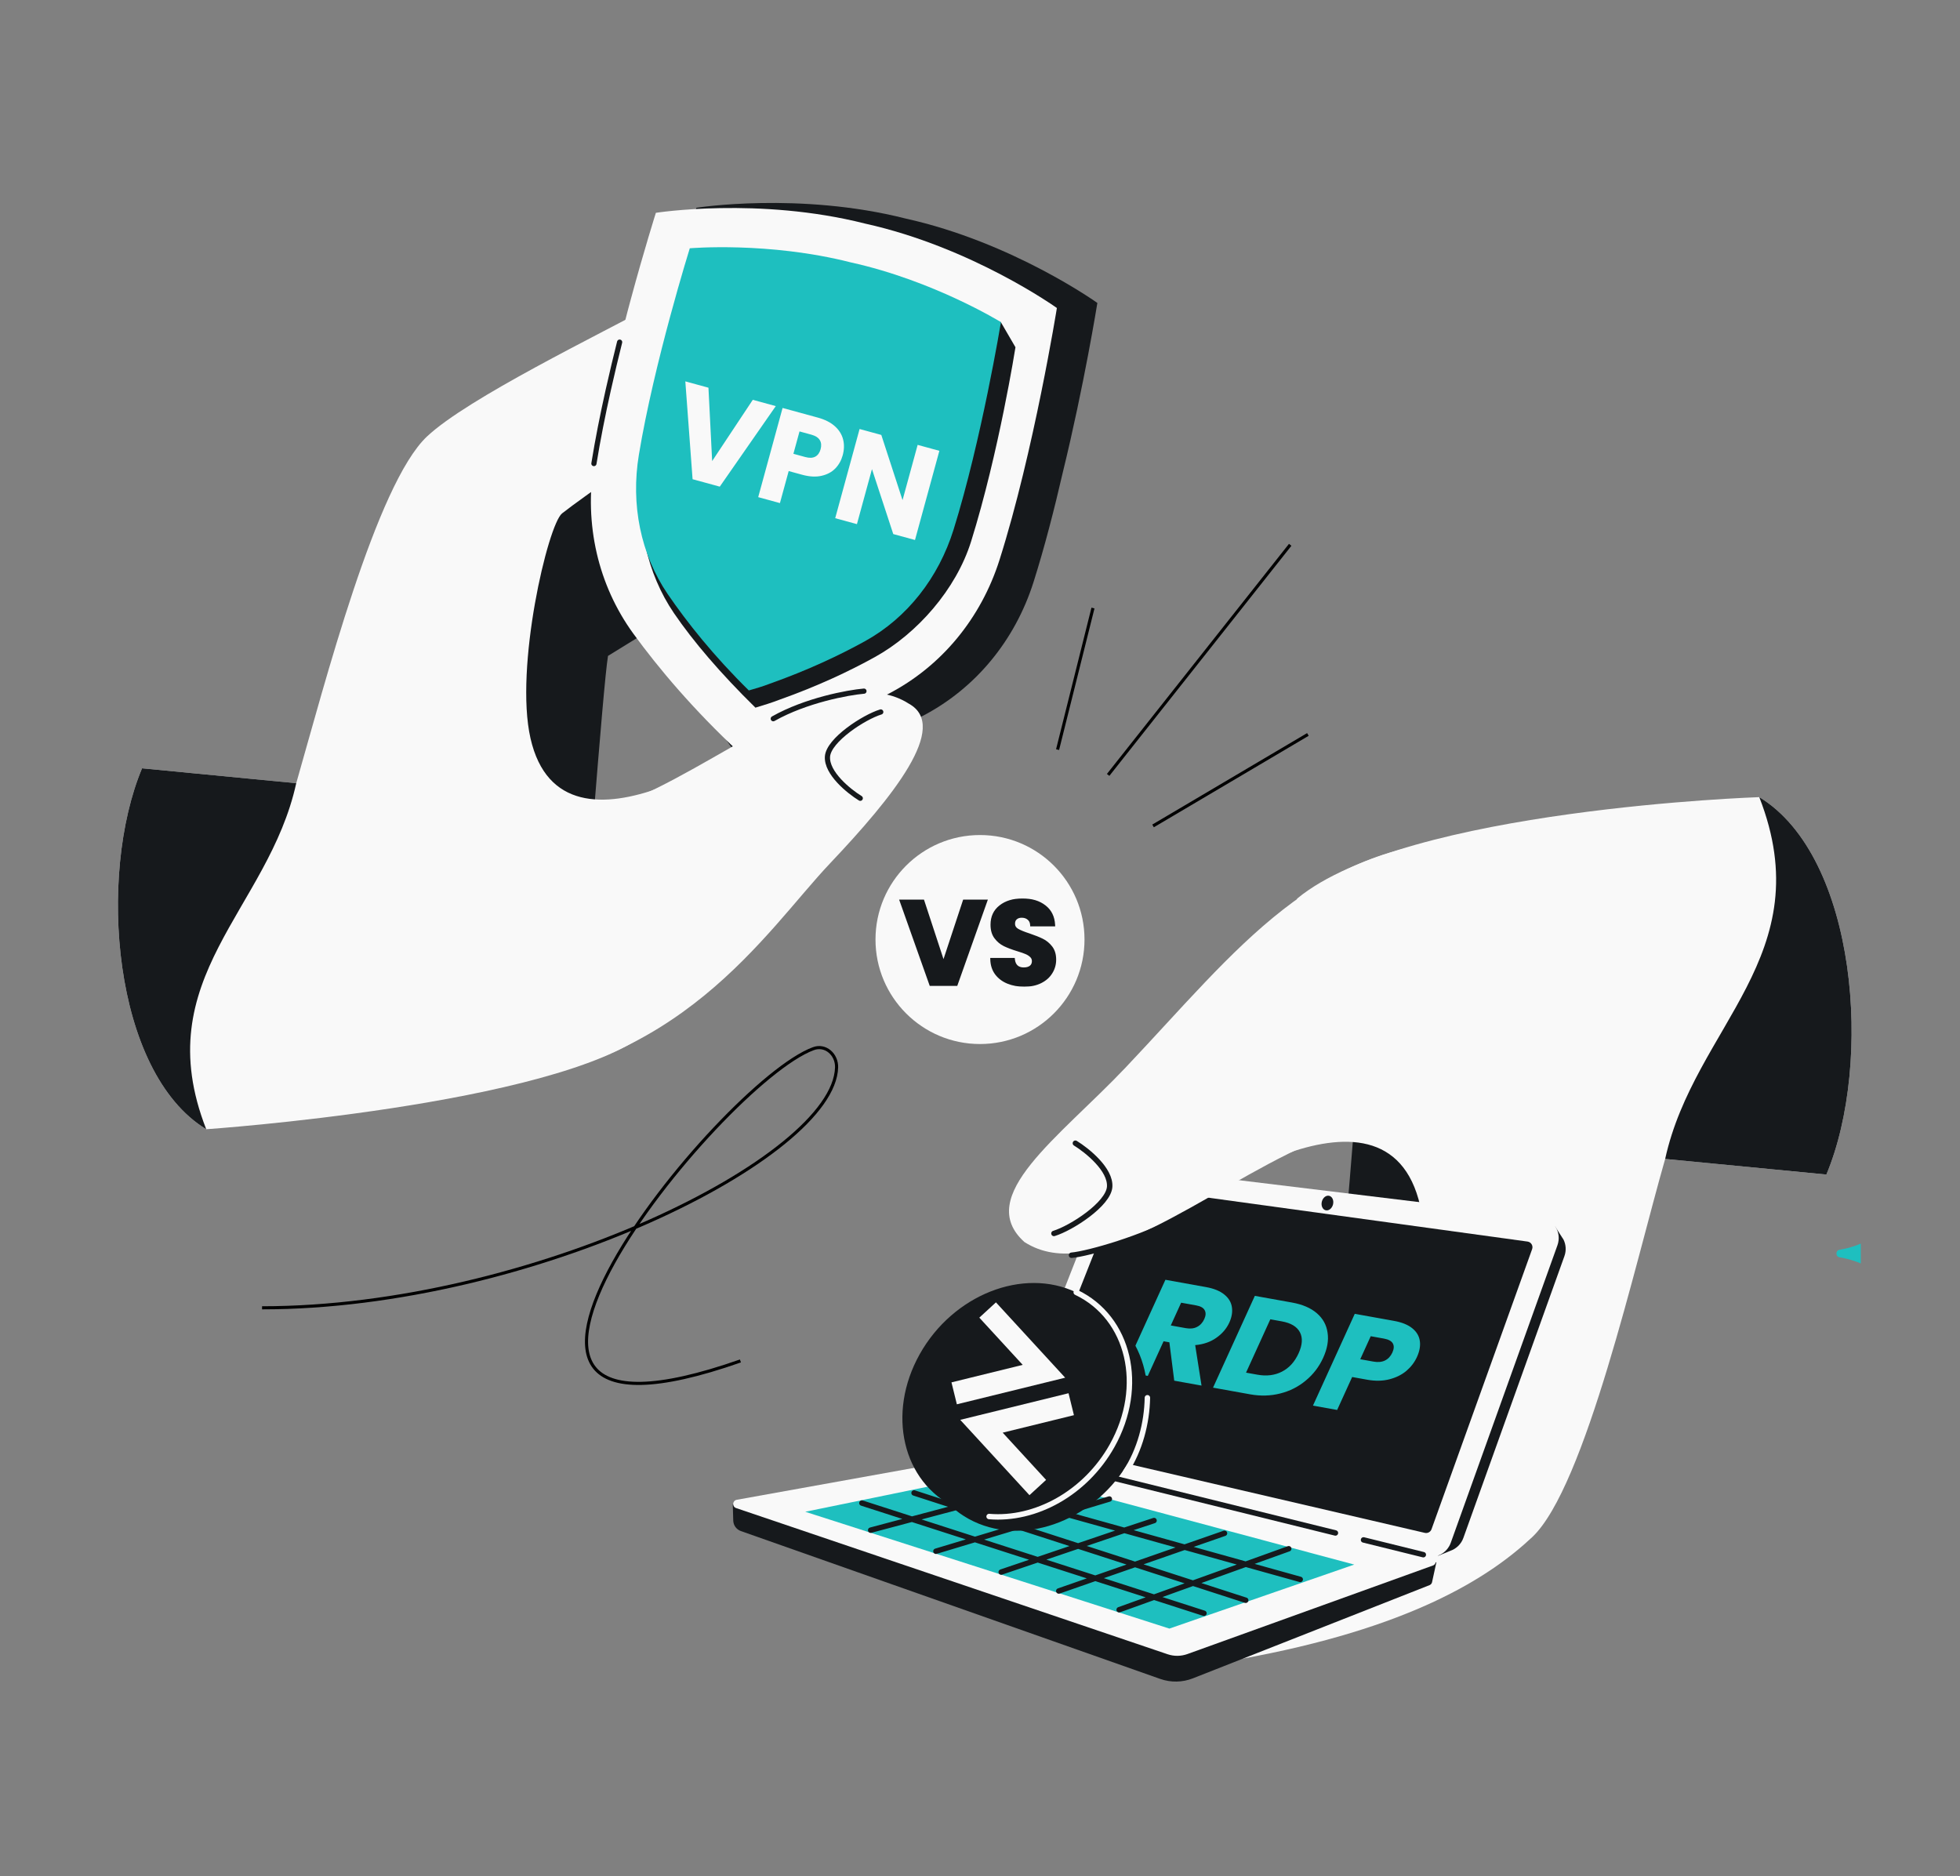
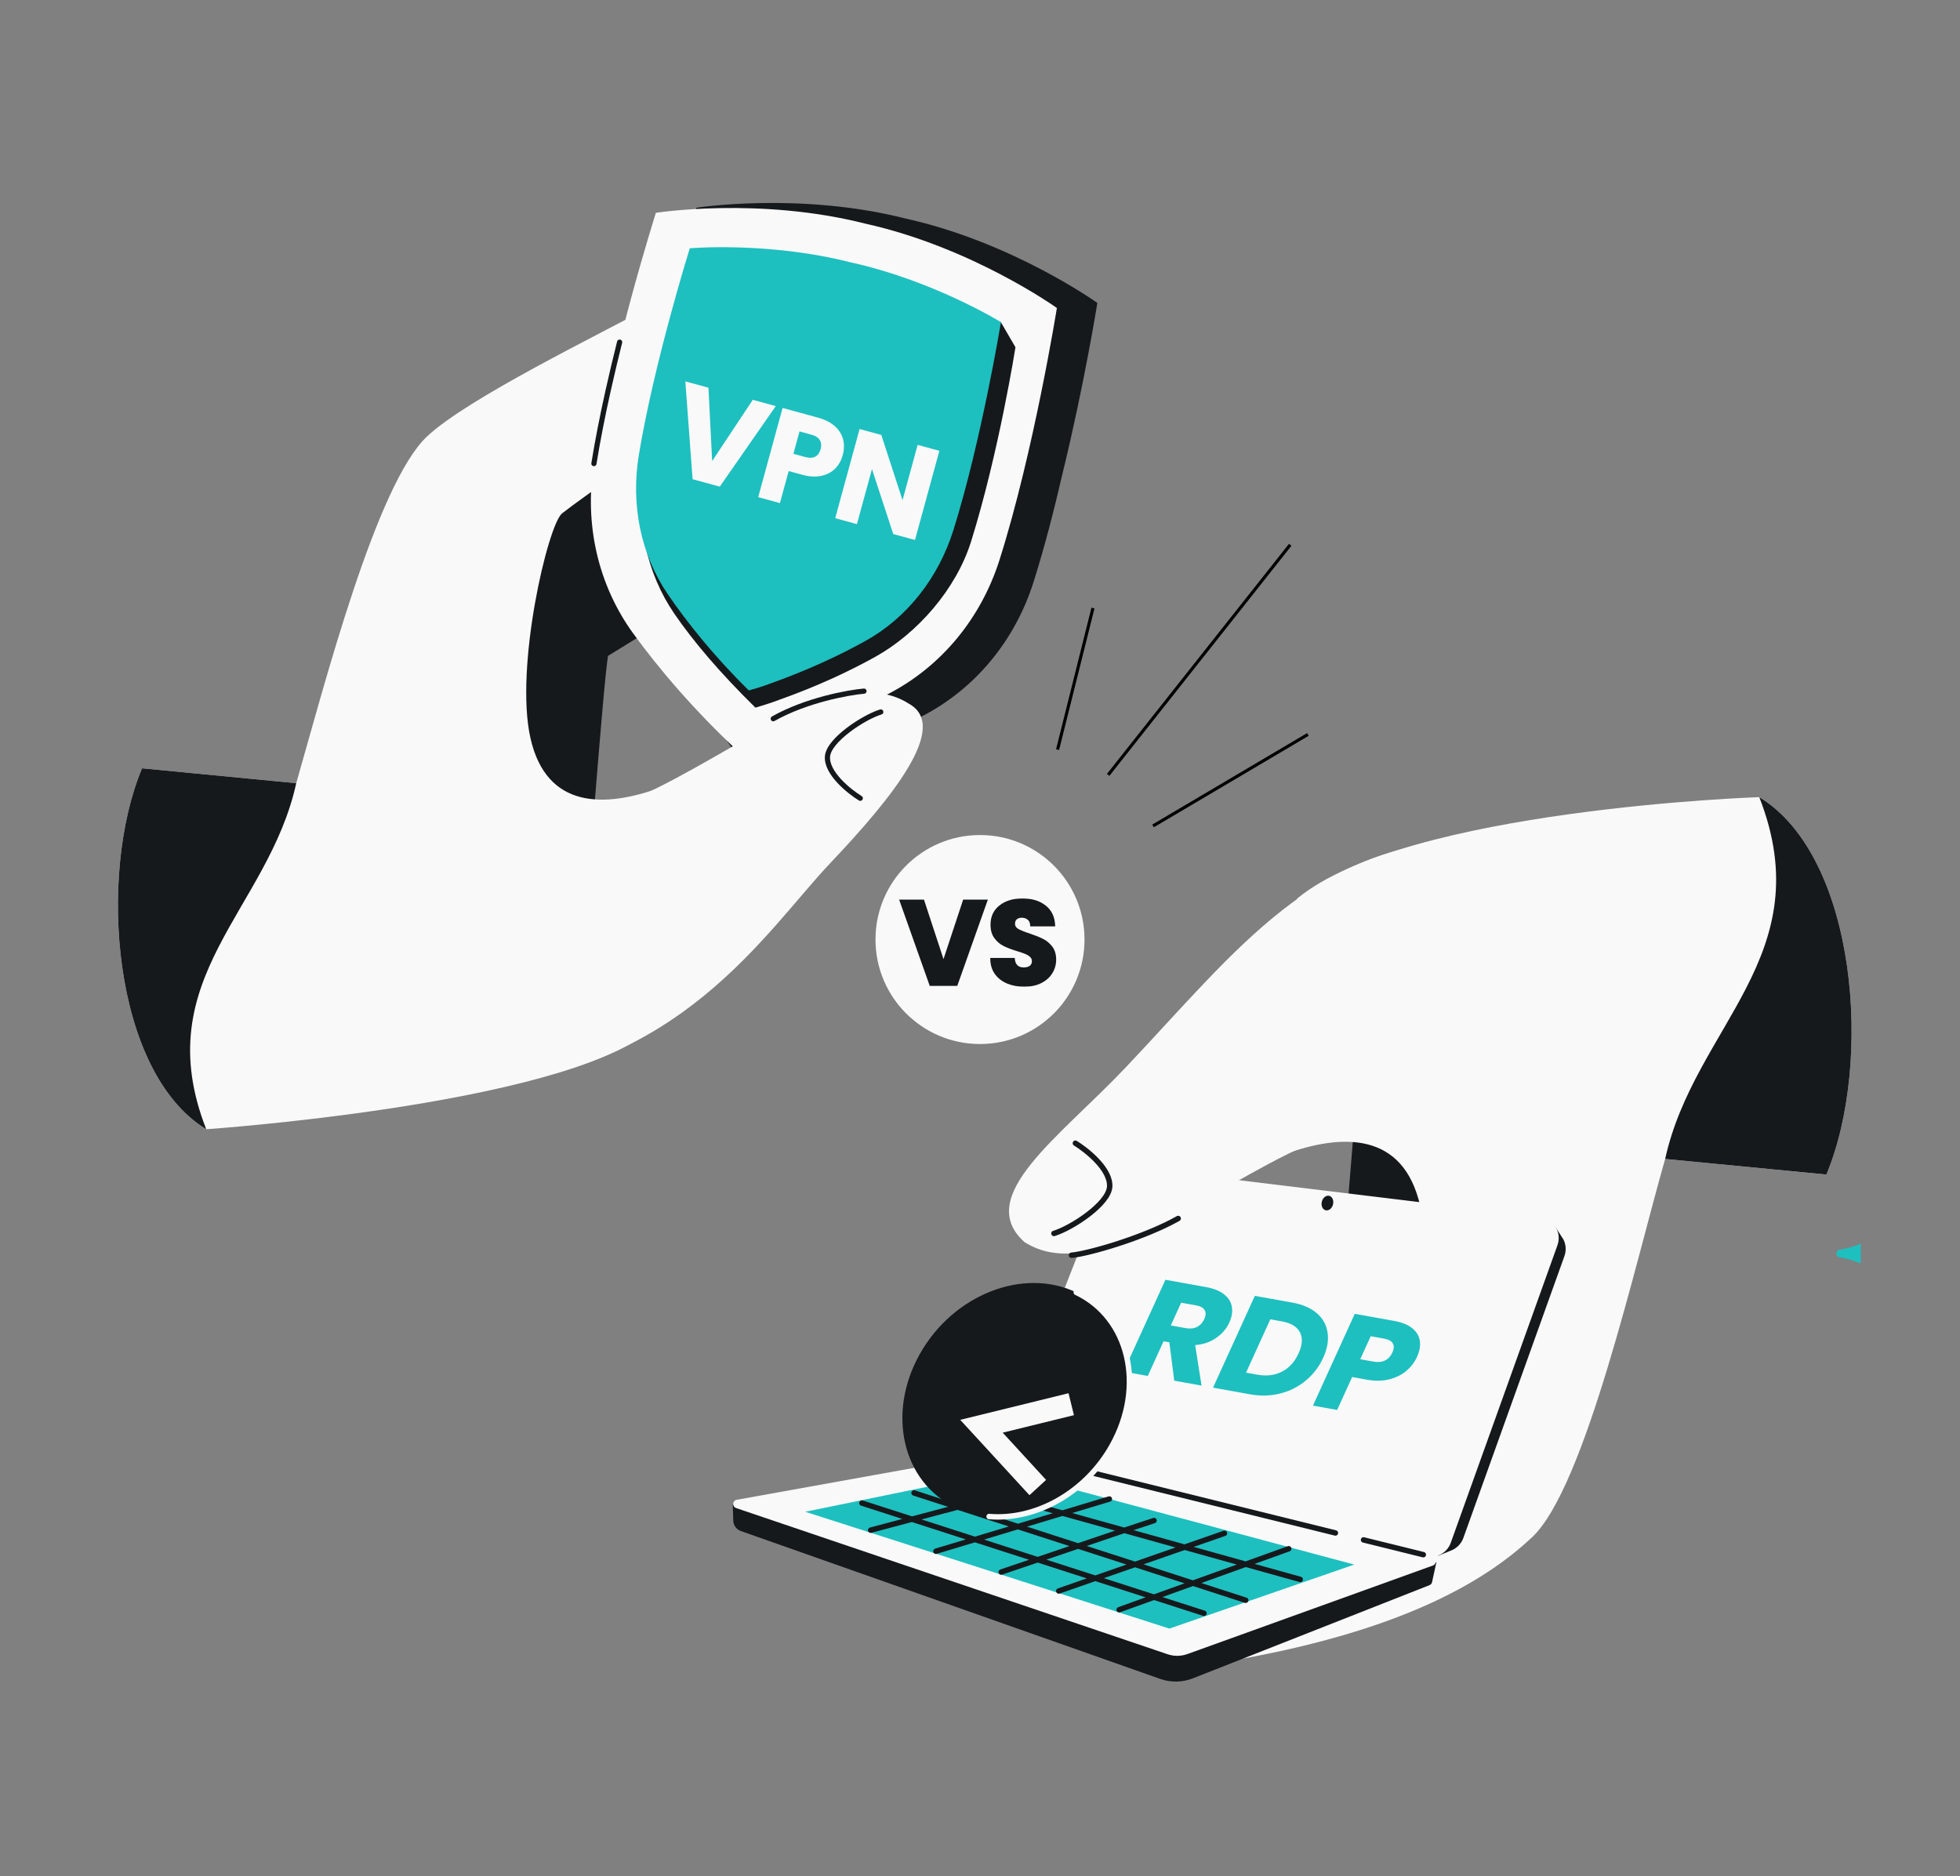
<svg xmlns="http://www.w3.org/2000/svg" width="632" height="605" viewBox="0 0 632 605" fill="none">
  <rect x="0" y="0" width="632" height="605" fill="#808080" stroke="none" />
  <g clip-path="url(#clip0_1804_329)">
    <circle cx="316" cy="302.969" r="33.697" fill="#F9F9F9" />
    <mask id="path-4-outside-1_1804_329" maskUnits="userSpaceOnUse" x="289.187" y="289.427" width="52" height="29" fill="black">
      <rect fill="white" x="289.187" y="289.427" width="52" height="29" />
      <path d="M317.841 290.59L308.322 317.427H300.141L290.621 290.59H297.579L304.231 310.852L310.921 290.59H317.841ZM330.283 317.695C328.321 317.695 326.562 317.376 325.008 316.739C323.453 316.102 322.204 315.159 321.261 313.91C320.344 312.661 319.859 311.158 319.808 309.399H326.766C326.868 310.393 327.212 311.158 327.798 311.693C328.384 312.203 329.149 312.457 330.092 312.457C331.061 312.457 331.825 312.241 332.386 311.808C332.947 311.349 333.227 310.724 333.227 309.934C333.227 309.272 332.997 308.724 332.539 308.29C332.105 307.857 331.558 307.5 330.895 307.22C330.258 306.94 329.34 306.621 328.142 306.264C326.409 305.729 324.995 305.194 323.899 304.659C322.803 304.123 321.86 303.333 321.07 302.288C320.28 301.244 319.885 299.88 319.885 298.198C319.885 295.7 320.79 293.751 322.599 292.349C324.409 290.922 326.766 290.208 329.672 290.208C332.628 290.208 335.011 290.922 336.82 292.349C338.63 293.751 339.598 295.713 339.726 298.236H332.653C332.602 297.37 332.284 296.694 331.698 296.21C331.112 295.7 330.36 295.445 329.442 295.445C328.652 295.445 328.015 295.662 327.531 296.095C327.046 296.503 326.804 297.102 326.804 297.892C326.804 298.759 327.212 299.434 328.028 299.918C328.843 300.402 330.118 300.925 331.851 301.486C333.584 302.072 334.985 302.633 336.056 303.168C337.152 303.703 338.095 304.48 338.885 305.5C339.675 306.519 340.07 307.832 340.07 309.437C340.07 310.967 339.675 312.356 338.885 313.604C338.12 314.853 336.999 315.847 335.521 316.586C334.042 317.325 332.297 317.695 330.283 317.695Z" />
    </mask>
    <path d="M317.841 290.59L308.322 317.427H300.141L290.621 290.59H297.579L304.231 310.852L310.921 290.59H317.841ZM330.283 317.695C328.321 317.695 326.562 317.376 325.008 316.739C323.453 316.102 322.204 315.159 321.261 313.91C320.344 312.661 319.859 311.158 319.808 309.399H326.766C326.868 310.393 327.212 311.158 327.798 311.693C328.384 312.203 329.149 312.457 330.092 312.457C331.061 312.457 331.825 312.241 332.386 311.808C332.947 311.349 333.227 310.724 333.227 309.934C333.227 309.272 332.997 308.724 332.539 308.29C332.105 307.857 331.558 307.5 330.895 307.22C330.258 306.94 329.34 306.621 328.142 306.264C326.409 305.729 324.995 305.194 323.899 304.659C322.803 304.123 321.86 303.333 321.07 302.288C320.28 301.244 319.885 299.88 319.885 298.198C319.885 295.7 320.79 293.751 322.599 292.349C324.409 290.922 326.766 290.208 329.672 290.208C332.628 290.208 335.011 290.922 336.82 292.349C338.63 293.751 339.598 295.713 339.726 298.236H332.653C332.602 297.37 332.284 296.694 331.698 296.21C331.112 295.7 330.36 295.445 329.442 295.445C328.652 295.445 328.015 295.662 327.531 296.095C327.046 296.503 326.804 297.102 326.804 297.892C326.804 298.759 327.212 299.434 328.028 299.918C328.843 300.402 330.118 300.925 331.851 301.486C333.584 302.072 334.985 302.633 336.056 303.168C337.152 303.703 338.095 304.48 338.885 305.5C339.675 306.519 340.07 307.832 340.07 309.437C340.07 310.967 339.675 312.356 338.885 313.604C338.12 314.853 336.999 315.847 335.521 316.586C334.042 317.325 332.297 317.695 330.283 317.695Z" fill="#16191C" />
    <path d="M317.841 290.59L318.303 290.754L318.535 290.1H317.841V290.59ZM308.322 317.427V317.918H308.668L308.784 317.591L308.322 317.427ZM300.141 317.427L299.678 317.591L299.794 317.918H300.141V317.427ZM290.621 290.59V290.1H289.927L290.159 290.754L290.621 290.59ZM297.579 290.59L298.045 290.437L297.934 290.1H297.579V290.59ZM304.231 310.852L303.765 311.005L304.23 312.42L304.697 311.006L304.231 310.852ZM310.921 290.59V290.1H310.567L310.456 290.437L310.921 290.59ZM317.379 290.426L307.859 317.263L308.784 317.591L318.303 290.754L317.379 290.426ZM308.322 316.937H300.141V317.918H308.322V316.937ZM300.603 317.263L291.084 290.426L290.159 290.754L299.678 317.591L300.603 317.263ZM290.621 291.081H297.579V290.1H290.621V291.081ZM297.113 290.743L303.765 311.005L304.697 310.699L298.045 290.437L297.113 290.743ZM304.697 311.006L311.387 290.744L310.456 290.437L303.765 310.698L304.697 311.006ZM310.921 291.081H317.841V290.1H310.921V291.081ZM325.008 316.739L324.822 317.193L325.008 316.739ZM321.261 313.91L320.866 314.201L320.87 314.206L321.261 313.91ZM319.808 309.399V308.909H319.304L319.318 309.413L319.808 309.399ZM326.766 309.399L327.254 309.349L327.209 308.909H326.766V309.399ZM327.798 311.693L327.468 312.055L327.477 312.063L327.798 311.693ZM332.386 311.808L332.686 312.196L332.696 312.187L332.386 311.808ZM332.539 308.29L332.192 308.637L332.202 308.647L332.539 308.29ZM330.895 307.22L330.697 307.669L330.704 307.672L330.895 307.22ZM328.142 306.264L327.998 306.733L328.002 306.734L328.142 306.264ZM321.07 302.288L321.461 301.993L321.07 302.288ZM322.599 292.349L322.899 292.737L322.903 292.734L322.599 292.349ZM336.82 292.349L336.517 292.734L336.52 292.737L336.82 292.349ZM339.726 298.236V298.727H340.242L340.216 298.211L339.726 298.236ZM332.653 298.236L332.164 298.265L332.191 298.727H332.653V298.236ZM331.698 296.21L331.376 296.58L331.385 296.588L331.698 296.21ZM327.531 296.095L327.847 296.47L327.852 296.466L327.858 296.461L327.531 296.095ZM328.028 299.918L328.278 299.497L328.028 299.918ZM331.851 301.486L332.008 301.021L332.002 301.019L331.851 301.486ZM336.056 303.168L335.837 303.606L335.841 303.608L336.056 303.168ZM338.885 305.5L338.497 305.8L338.885 305.5ZM338.885 313.604L338.47 313.342L338.467 313.348L338.885 313.604ZM335.521 316.586L335.301 316.148L335.521 316.586ZM330.283 317.205C328.374 317.205 326.68 316.895 325.194 316.285L324.822 317.193C326.444 317.858 328.268 318.185 330.283 318.185V317.205ZM325.194 316.285C323.714 315.679 322.538 314.788 321.652 313.615L320.87 314.206C321.87 315.53 323.192 316.525 324.822 317.193L325.194 316.285ZM321.656 313.62C320.805 312.462 320.347 311.058 320.299 309.385L319.318 309.413C319.372 311.258 319.882 312.861 320.866 314.201L321.656 313.62ZM319.808 309.89H326.766V308.909H319.808V309.89ZM326.278 309.449C326.389 310.531 326.771 311.419 327.468 312.055L328.129 311.331C327.653 310.896 327.347 310.255 327.254 309.349L326.278 309.449ZM327.477 312.063C328.17 312.666 329.057 312.948 330.092 312.948V311.967C329.241 311.967 328.599 311.739 328.12 311.323L327.477 312.063ZM330.092 312.948C331.13 312.948 332.012 312.716 332.686 312.196L332.086 311.42C331.638 311.766 330.991 311.967 330.092 311.967V312.948ZM332.696 312.187C333.382 311.626 333.717 310.856 333.717 309.934H332.736C332.736 310.593 332.511 311.072 332.075 311.428L332.696 312.187ZM333.717 309.934C333.717 309.144 333.438 308.465 332.875 307.934L332.202 308.647C332.557 308.983 332.736 309.399 332.736 309.934H333.717ZM332.885 307.944C332.401 307.459 331.797 307.069 331.086 306.768L330.704 307.672C331.318 307.932 331.81 308.256 332.192 308.637L332.885 307.944ZM331.092 306.771C330.427 306.479 329.487 306.153 328.282 305.794L328.002 306.734C329.193 307.089 330.088 307.401 330.697 307.669L331.092 306.771ZM328.287 305.796C326.568 305.265 325.179 304.738 324.114 304.218L323.684 305.099C324.81 305.65 326.251 306.193 327.998 306.733L328.287 305.796ZM324.114 304.218C323.092 303.719 322.208 302.981 321.461 301.993L320.679 302.584C321.512 303.686 322.514 304.528 323.684 305.099L324.114 304.218ZM321.461 301.993C320.752 301.054 320.375 299.804 320.375 298.198H319.394C319.394 299.956 319.808 301.433 320.679 302.584L321.461 301.993ZM320.375 298.198C320.375 295.836 321.222 294.036 322.899 292.737L322.299 291.961C320.357 293.465 319.394 295.565 319.394 298.198H320.375ZM322.903 292.734C324.605 291.391 326.847 290.698 329.672 290.698V289.718C326.685 289.718 324.212 290.452 322.295 291.964L322.903 292.734ZM329.672 290.698C332.549 290.698 334.816 291.392 336.517 292.734L337.124 291.964C335.206 290.451 332.707 289.718 329.672 289.718V290.698ZM336.52 292.737C338.204 294.041 339.115 295.864 339.236 298.261L340.216 298.211C340.082 295.562 339.056 293.46 337.121 291.961L336.52 292.737ZM339.726 297.746H332.653V298.727H339.726V297.746ZM333.143 298.207C333.085 297.226 332.717 296.416 332.01 295.832L331.385 296.588C331.851 296.973 332.12 297.513 332.164 298.265L333.143 298.207ZM332.019 295.84C331.328 295.239 330.455 294.955 329.442 294.955V295.936C330.264 295.936 330.895 296.162 331.376 296.58L332.019 295.84ZM329.442 294.955C328.559 294.955 327.796 295.2 327.204 295.73L327.858 296.461C328.234 296.124 328.745 295.936 329.442 295.936V294.955ZM327.215 295.72C326.593 296.244 326.314 296.996 326.314 297.892H327.295C327.295 297.208 327.5 296.763 327.847 296.47L327.215 295.72ZM326.314 297.892C326.314 298.951 326.83 299.777 327.777 300.34L328.278 299.497C327.594 299.091 327.295 298.567 327.295 297.892H326.314ZM327.777 300.34C328.641 300.853 329.957 301.389 331.7 301.952L332.002 301.019C330.278 300.461 329.045 299.952 328.278 299.497L327.777 300.34ZM331.693 301.95C333.415 302.533 334.794 303.085 335.837 303.606L336.275 302.729C335.177 302.18 333.752 301.611 332.008 301.021L331.693 301.95ZM335.841 303.608C336.865 304.109 337.75 304.837 338.497 305.8L339.272 305.199C338.439 304.124 337.438 303.297 336.271 302.727L335.841 303.608ZM338.497 305.8C339.206 306.714 339.58 307.913 339.58 309.437H340.56C340.56 307.75 340.144 306.324 339.272 305.199L338.497 305.8ZM339.58 309.437C339.58 310.877 339.209 312.175 338.47 313.342L339.299 313.867C340.141 312.536 340.56 311.056 340.56 309.437H339.58ZM338.467 313.348C337.756 314.509 336.708 315.444 335.301 316.148L335.74 317.025C337.289 316.25 338.485 315.197 339.303 313.86L338.467 313.348ZM335.301 316.148C333.904 316.846 332.237 317.205 330.283 317.205V318.185C332.356 318.185 334.18 317.805 335.74 317.025L335.301 316.148Z" fill="#16191C" mask="url(#path-4-outside-1_1804_329)" />
    <path d="M196.054 211.503C195.213 216.574 193.443 237.869 191.251 265.045L166.461 279.413L145.06 204.124L183.264 145.358L236.72 186.431L196.054 211.503Z" fill="#16191C" />
    <path d="M137.707 140.732C150.82 128.414 192.487 108.236 213.193 97.046L226.904 133.454C215.258 141.242 187.649 160.468 181.251 165.544C176.672 169.176 165.873 215.226 171.054 238.066C176.236 260.907 194.975 260.563 213.092 253.929C223.246 250.211 227.167 297.711 208.945 332.897C178.614 356.462 66.499 364.14 66.499 364.14C36.334 345.805 31.378 282.221 45.806 247.758L95.521 252.561C104.619 220.867 121.317 156.129 137.707 140.732Z" fill="#F9F9F9" />
    <path fill-rule="evenodd" clip-rule="evenodd" d="M224.538 66.997C224.538 66.997 257.717 61.783 292.009 70.473C326.548 78.122 353.843 97.692 353.843 97.692C353.843 97.692 349.57 124.321 342.674 152.433C339.997 164.081 336.818 176.469 333.264 187.689C327.311 206.483 314.566 222.064 297.298 230.978C286.868 236.362 273.683 242.128 258.051 247.205C256.449 247.775 254.938 248.234 253.55 248.626C253.32 248.696 253.089 248.767 252.858 248.837C252.846 248.834 252.834 248.831 252.821 248.828C252.091 249.028 251.399 249.21 250.749 249.381L250.747 249.382L250.744 249.382L238.212 244.396C238.212 244.396 223.306 222.663 215.175 211.473C203.751 195.751 199.345 176.107 202.474 156.643C204.342 145.022 207.07 132.527 209.913 120.918C216.387 92.706 224.538 66.997 224.538 66.997Z" fill="#16191C" />
    <path fill-rule="evenodd" clip-rule="evenodd" d="M278.957 72.102C244.665 63.412 211.486 68.626 211.486 68.626C211.486 68.626 207.773 80.339 203.368 96.628C203.034 97.865 202.695 99.127 202.354 100.413C201.512 103.592 200.652 106.913 199.797 110.328C199.2 112.714 198.604 115.146 198.017 117.609C197.376 120.299 196.744 123.025 196.132 125.767C194.358 133.715 192.745 141.79 191.508 149.483C188.379 168.947 192.785 188.592 204.209 204.313C212.34 215.503 223.625 228.876 238.343 242.604C238.794 242.481 239.275 242.355 239.781 242.222C240.431 242.051 241.124 241.868 241.856 241.668C241.868 241.671 241.88 241.674 241.892 241.677C242.123 241.607 242.354 241.536 242.584 241.466C243.972 241.074 245.483 240.615 247.085 240.045C262.718 234.968 275.902 229.202 286.332 223.818C303.6 214.904 316.345 199.323 322.298 180.529C333.367 145.585 340.791 99.321 340.791 99.321C340.791 99.321 313.496 79.751 278.957 72.102Z" fill="#F9F9F9" />
    <path d="M191.508 149.483C192.745 141.79 194.358 133.715 196.132 125.767C196.744 123.025 197.376 120.299 198.017 117.609C198.604 115.146 199.2 112.714 199.797 110.328" stroke="#16191C" stroke-width="1.674" stroke-linecap="round" />
    <path fill-rule="evenodd" clip-rule="evenodd" d="M322.715 103.87L226.924 86.34C226.924 86.34 212.419 122.414 207.501 152.197C204.856 168.215 208.606 184.955 217.33 197.743C223.54 206.845 232.276 217.082 243.586 228.197C246.195 227.417 248.881 226.589 251.411 225.609C263.635 221.273 273.961 216.396 282.138 211.863C295.677 204.357 308.294 190.097 313.13 174.599C322.122 145.784 327.435 111.975 327.435 111.975L322.715 103.87Z" fill="#16191C" />
    <path fill-rule="evenodd" clip-rule="evenodd" d="M274.334 84.613C247.731 77.845 222.42 80.064 222.42 80.064C222.42 80.064 210.917 116.895 205.999 146.678C203.354 162.696 206.573 178.78 215.297 191.568C221.507 200.67 230.149 211.531 241.459 222.646C241.812 222.54 242.187 222.431 242.583 222.317C243.09 222.169 243.632 222.012 244.204 221.84C244.213 221.842 244.222 221.844 244.232 221.847C244.413 221.787 244.593 221.726 244.773 221.666C245.858 221.33 247.039 220.936 248.292 220.45C260.516 216.114 270.843 211.237 279.02 206.704C292.559 199.198 302.648 186.266 307.484 170.768C316.477 141.952 322.754 103.881 322.754 103.881C322.754 103.881 301.14 90.523 274.334 84.613Z" fill="#1EBFBF" />
    <path d="M250.153 130.955L232.09 156.927L223.323 154.531L220.983 122.982L228.439 125.02L229.633 148.682L242.737 128.928L250.153 130.955ZM271.731 146.804C271.276 148.47 270.475 149.895 269.33 151.079C268.192 152.236 266.715 153.021 264.899 153.435C263.084 153.848 261.002 153.734 258.653 153.092L254.31 151.905L251.488 162.229L244.482 160.314L252.343 131.554L263.692 134.656C265.986 135.283 267.817 136.209 269.185 137.434C270.552 138.659 271.442 140.077 271.853 141.686C272.264 143.295 272.224 145.001 271.731 146.804ZM259.643 147.375C260.981 147.74 262.064 147.699 262.891 147.25C263.718 146.801 264.289 146.003 264.602 144.856C264.916 143.708 264.831 142.731 264.347 141.924C263.863 141.116 262.952 140.53 261.614 140.164L257.804 139.123L255.833 146.333L259.643 147.375ZM295.039 174.133L288.033 172.218L281.165 151.276L276.316 169.016L269.31 167.101L277.172 138.34L284.177 140.255L291.023 161.279L295.894 143.458L302.9 145.373L295.039 174.133Z" fill="#F9F9F9" />
    <path d="M45.806 247.758L95.521 252.561C86.542 293.542 47.371 315.286 66.499 364.14C36.334 345.805 31.378 282.221 45.806 247.758Z" fill="#16191C" />
    <path d="M267.563 278.496C247.031 300.159 218.887 346.262 151.969 350.007C138.954 329.846 119.521 301.886 142.481 280.738C171.18 254.302 173.137 271.513 205.857 256.934C237.569 242.804 271.677 213.156 293.113 226.949C306.205 234.239 288.095 256.832 267.563 278.496Z" fill="#F9F9F9" />
    <path d="M284.003 229.588C278.558 231.251 267.176 238.651 266.818 243.975C266.46 249.298 273.717 255.153 277.39 257.416M278.582 222.871C273.488 223.304 259.877 225.805 249.341 231.76" stroke="#16191C" stroke-width="1.674" stroke-linecap="round" />
    <path d="M431.806 416.66C432.685 411.357 434.536 389.089 436.828 360.672L462.75 345.648L485.129 424.375L445.18 485.825L389.282 442.876L431.806 416.66Z" fill="#16191C" />
    <path d="M494.041 495.687C480.33 508.567 454.945 525.102 399.547 535.07L399.547 498.274C411.725 490.13 440.594 470.025 447.285 464.718C452.073 460.919 463.366 412.767 457.947 388.883C452.529 364.999 432.934 365.359 413.989 372.296C403.372 376.183 399.271 326.514 418.325 289.721C453.334 260.838 567.277 257.051 567.277 257.051C598.821 276.224 604.003 342.712 588.916 378.749L536.93 373.726C527.416 406.867 511.18 479.586 494.041 495.687Z" fill="#F9F9F9" />
    <path d="M588.916 378.749L536.93 373.726C546.319 330.873 587.279 308.136 567.277 257.051C598.821 276.224 604.003 342.712 588.916 378.749Z" fill="#16191C" />
    <path d="M384.657 541.206L460.935 511.165C461.455 510.96 461.736 510.526 461.793 510.067L463.171 503.744L454.054 506.894L322.841 474.337L245.45 488.272L236.281 485.054L236.436 490.352C236.48 491.873 237.456 493.21 238.892 493.716L374.112 541.397C377.535 542.604 381.28 542.537 384.657 541.206Z" fill="#16191C" />
    <path d="M461.915 502.188L324.243 468.029L237.558 483.637C236.154 483.889 236.008 485.846 237.36 486.303L376.494 533.441C378.567 534.143 380.816 534.121 382.875 533.379L462.05 504.827C463.335 504.364 463.24 502.517 461.915 502.188Z" fill="#F9F9F9" />
    <path d="M335.925 460.269L364.643 386.156C365.767 383.255 368.703 381.475 371.795 381.818L497.866 395.831C498.452 395.896 499.044 395.885 499.627 395.8L501.462 395.532L504.152 399.733C504.931 401.322 505.105 403.22 504.446 405.059L471.863 495.928C471.141 497.943 469.561 499.427 467.666 500.089L463.74 501.688L463.039 500.089L340.651 469.398C336.651 468.395 334.435 464.114 335.925 460.269Z" fill="#16191C" />
    <path d="M324.422 463.439L357.47 379.29C358.314 377.142 360.503 375.836 362.794 376.114L496.532 392.373C500.93 392.907 503.693 397.387 502.198 401.557L467.801 497.486C466.608 500.813 463.096 502.702 459.663 501.863L327.614 469.593C324.906 468.931 323.403 466.034 324.422 463.439Z" fill="#F9F9F9" />
-     <path d="M461.59 493.131L494.031 402.811C494.426 401.71 493.708 400.524 492.549 400.365L362.8 382.528C361.959 382.412 361.148 382.886 360.837 383.675L329.895 462.013C329.482 463.059 330.095 464.228 331.19 464.482L459.44 494.302C460.35 494.513 461.274 494.01 461.59 493.131Z" fill="#16191C" />
    <ellipse cx="1.858" cy="2.4" rx="1.858" ry="2.4" transform="matrix(-0.971 -0.24 -0.24 0.971 430.409 386.06)" fill="#16191C" />
    <path d="M326.323 468.562L430.606 494.333M458.946 501.336L439.67 496.573" stroke="#16191C" stroke-width="1.751" stroke-linecap="round" />
    <path d="M436.673 504.526L416.426 499.105L396.644 493.809L377.065 488.567L357.707 483.384L338.182 478.157L323.908 474.335L306.554 477.889L292.623 480.743L276.139 484.119L259.655 487.495L279.331 493.809L300.523 500.609L321.585 507.367L340.381 513.399L359.571 519.556L377.065 525.17L389.831 520.748L402.598 516.327L421.253 509.866L436.673 504.526Z" fill="#1EBFBF" />
    <path d="M357.708 483.384L342.594 487.936M338.183 478.156L322.487 482.331M384.673 510.527L401.68 504.409M384.673 510.527L372.122 515.041L360.873 519.088M384.673 510.527L365.991 504.482M384.673 510.527L401.68 516.03M401.68 504.409L381.976 498.916M401.68 504.409L419.258 509.31M401.68 504.409L415.549 499.421M353.184 508.941L365.991 504.482M353.184 508.941L314.374 496.437M353.184 508.941L388.216 520.228M353.184 508.941L341.398 513.045M365.991 504.482L381.976 498.916M365.991 504.482L347.631 498.541M381.976 498.916L362.526 493.493M381.976 498.916L394.837 494.438M362.526 493.493L347.631 498.541M362.526 493.493L342.594 487.936M362.526 493.493L372.122 490.328M347.631 498.541L334.608 502.954L322.837 506.943M347.631 498.541L328.229 492.263M314.374 496.437L328.229 492.263M314.374 496.437L277.917 484.691M314.374 496.437L301.792 500.227M328.229 492.263L342.594 487.936M328.229 492.263L308.791 485.974M342.594 487.936L322.487 482.331M322.487 482.331L308.791 485.974M322.487 482.331L311.186 479.18L307.514 478.156M308.791 485.974L294.061 489.891L280.746 493.432M308.791 485.974L294.737 481.426" stroke="#16191C" stroke-width="1.751" stroke-linecap="round" />
    <path d="M378.632 445.225L377.063 432.853L375.193 432.517L370.105 443.691L362.307 442.289L375.786 412.688L388.874 415.042C391.397 415.495 393.355 416.288 394.747 417.42C396.169 418.558 396.995 419.923 397.224 421.515C397.465 423.079 397.189 424.733 396.396 426.476C395.5 428.443 394.091 430.091 392.171 431.419C390.282 432.751 388.019 433.531 385.384 433.756L387.433 446.807L378.632 445.225ZM377.517 427.415L382.35 428.284C383.779 428.541 384.99 428.409 385.984 427.888C387.008 427.373 387.789 426.525 388.327 425.344C388.839 424.22 388.877 423.269 388.442 422.491C388.037 421.719 387.12 421.204 385.691 420.947L380.858 420.078L377.517 427.415ZM416.615 420.029C419.99 420.636 422.657 421.785 424.617 423.475C426.577 425.166 427.729 427.259 428.073 429.754C428.46 432.226 427.988 434.924 426.657 437.847C425.338 440.743 423.468 443.189 421.045 445.186C418.653 447.189 415.899 448.58 412.782 449.357C409.695 450.141 406.48 450.232 403.136 449.63L391.143 447.474L404.622 417.873L416.615 420.029ZM405.476 443.299C408.425 443.83 411.059 443.497 413.38 442.303C415.7 441.108 417.48 439.147 418.722 436.42C419.964 433.694 420.109 431.424 419.159 429.611C418.209 427.797 416.259 426.626 413.31 426.096L409.616 425.431L401.782 442.635L405.476 443.299ZM456.899 437.582C456.118 439.297 454.976 440.795 453.472 442.076C451.981 443.328 450.155 444.231 447.995 444.786C445.835 445.34 443.448 445.382 440.833 444.912L435.999 444.043L431.161 454.669L423.363 453.267L436.842 423.666L449.474 425.937C452.027 426.397 454 427.192 455.392 428.325C456.784 429.457 457.595 430.819 457.823 432.411C458.052 434.003 457.744 435.727 456.899 437.582ZM442.852 439.071C444.341 439.339 445.598 439.215 446.622 438.7C447.646 438.184 448.427 437.336 448.965 436.156C449.502 434.975 449.554 433.996 449.118 433.218C448.683 432.44 447.721 431.918 446.231 431.65L441.99 430.887L438.611 438.309L442.852 439.071Z" fill="#1EBFBF" />
-     <path d="M313.932 490.606C296.804 482.451 291.625 460.308 302.365 441.148C313.104 421.987 335.694 413.066 352.822 421.22C369.949 429.375 375.128 451.518 364.389 470.679C353.65 489.839 331.06 498.761 313.932 490.606Z" fill="#16191C" />
    <path d="M362.943 474.644C367.556 467.615 369.828 458.905 369.979 450.731" stroke="#F9F9F9" stroke-width="1.751" stroke-linecap="round" />
    <path d="M308.137 486.129C291.009 477.974 285.83 455.831 296.569 436.671C307.308 417.51 329.899 408.589 347.027 416.743C364.154 424.898 369.333 447.041 358.594 466.202C347.855 485.362 325.264 494.284 308.137 486.129Z" fill="#16191C" />
    <path d="M347.027 416.743C364.154 424.898 369.333 447.041 358.594 466.202C350.003 481.529 333.829 490.304 318.934 489.028" stroke="#F9F9F9" stroke-width="1.751" stroke-linecap="round" />
-     <path fill-rule="evenodd" clip-rule="evenodd" d="M321.142 419.97L343.463 444.262L308.539 452.843L306.801 445.77L329.771 440.126L315.779 424.898L321.142 419.97Z" fill="#F9F9F9" />
    <path fill-rule="evenodd" clip-rule="evenodd" d="M331.948 482.147L309.626 457.854L344.55 449.273L346.288 456.346L323.318 461.99L337.311 477.219L331.948 482.147Z" fill="#F9F9F9" />
    <path d="M362.934 344.262C398.971 306.24 424.284 270.921 476.861 270.921C490.47 292.003 511.834 322.148 487.826 344.262C457.816 371.905 455.769 353.908 421.556 369.153C388.395 383.929 352.729 414.93 330.314 400.508C313.969 385.784 341.464 366.915 362.934 344.262Z" fill="#F9F9F9" />
    <path d="M339.84 397.748C345.534 396.009 357.436 388.271 357.811 382.705C358.185 377.138 350.597 371.015 346.756 368.65M345.51 404.772C350.835 404.319 368.887 399.15 379.905 392.923" stroke="#16191C" stroke-width="1.751" stroke-linecap="round" />
    <path d="M593.293 405.466C591.777 405.34 591.778 403.124 593.293 402.986C605.926 400.861 615.843 390.944 617.968 378.311C618.112 376.73 620.422 376.73 620.566 378.311C622.573 390.944 632.49 400.861 645.123 402.986C646.637 403.124 646.638 405.34 645.123 405.466C632.49 407.591 622.573 417.508 620.448 430.141C620.31 431.655 618.093 431.656 617.968 430.141C615.843 417.508 605.926 407.591 593.293 405.466Z" fill="#1EBFBF" />
-     <path d="M84.503 421.724C171.154 421.724 268.952 373.272 269.755 344.214C269.87 340.043 266.2 336.717 262.283 338.157C232.148 349.234 128.425 477.548 238.75 438.863" stroke="black" />
    <path d="M341.014 241.725L352.429 196.068" stroke="black" />
    <path d="M357.32 249.879L416.023 175.686" stroke="black" />
    <path d="M371.802 266.336L421.73 236.834" stroke="black" />
  </g>
  <defs>
    <clipPath id="clip0_1804_329">
      <rect x="32" y="32.969" width="568" height="540" rx="48" fill="white" />
    </clipPath>
  </defs>
</svg>